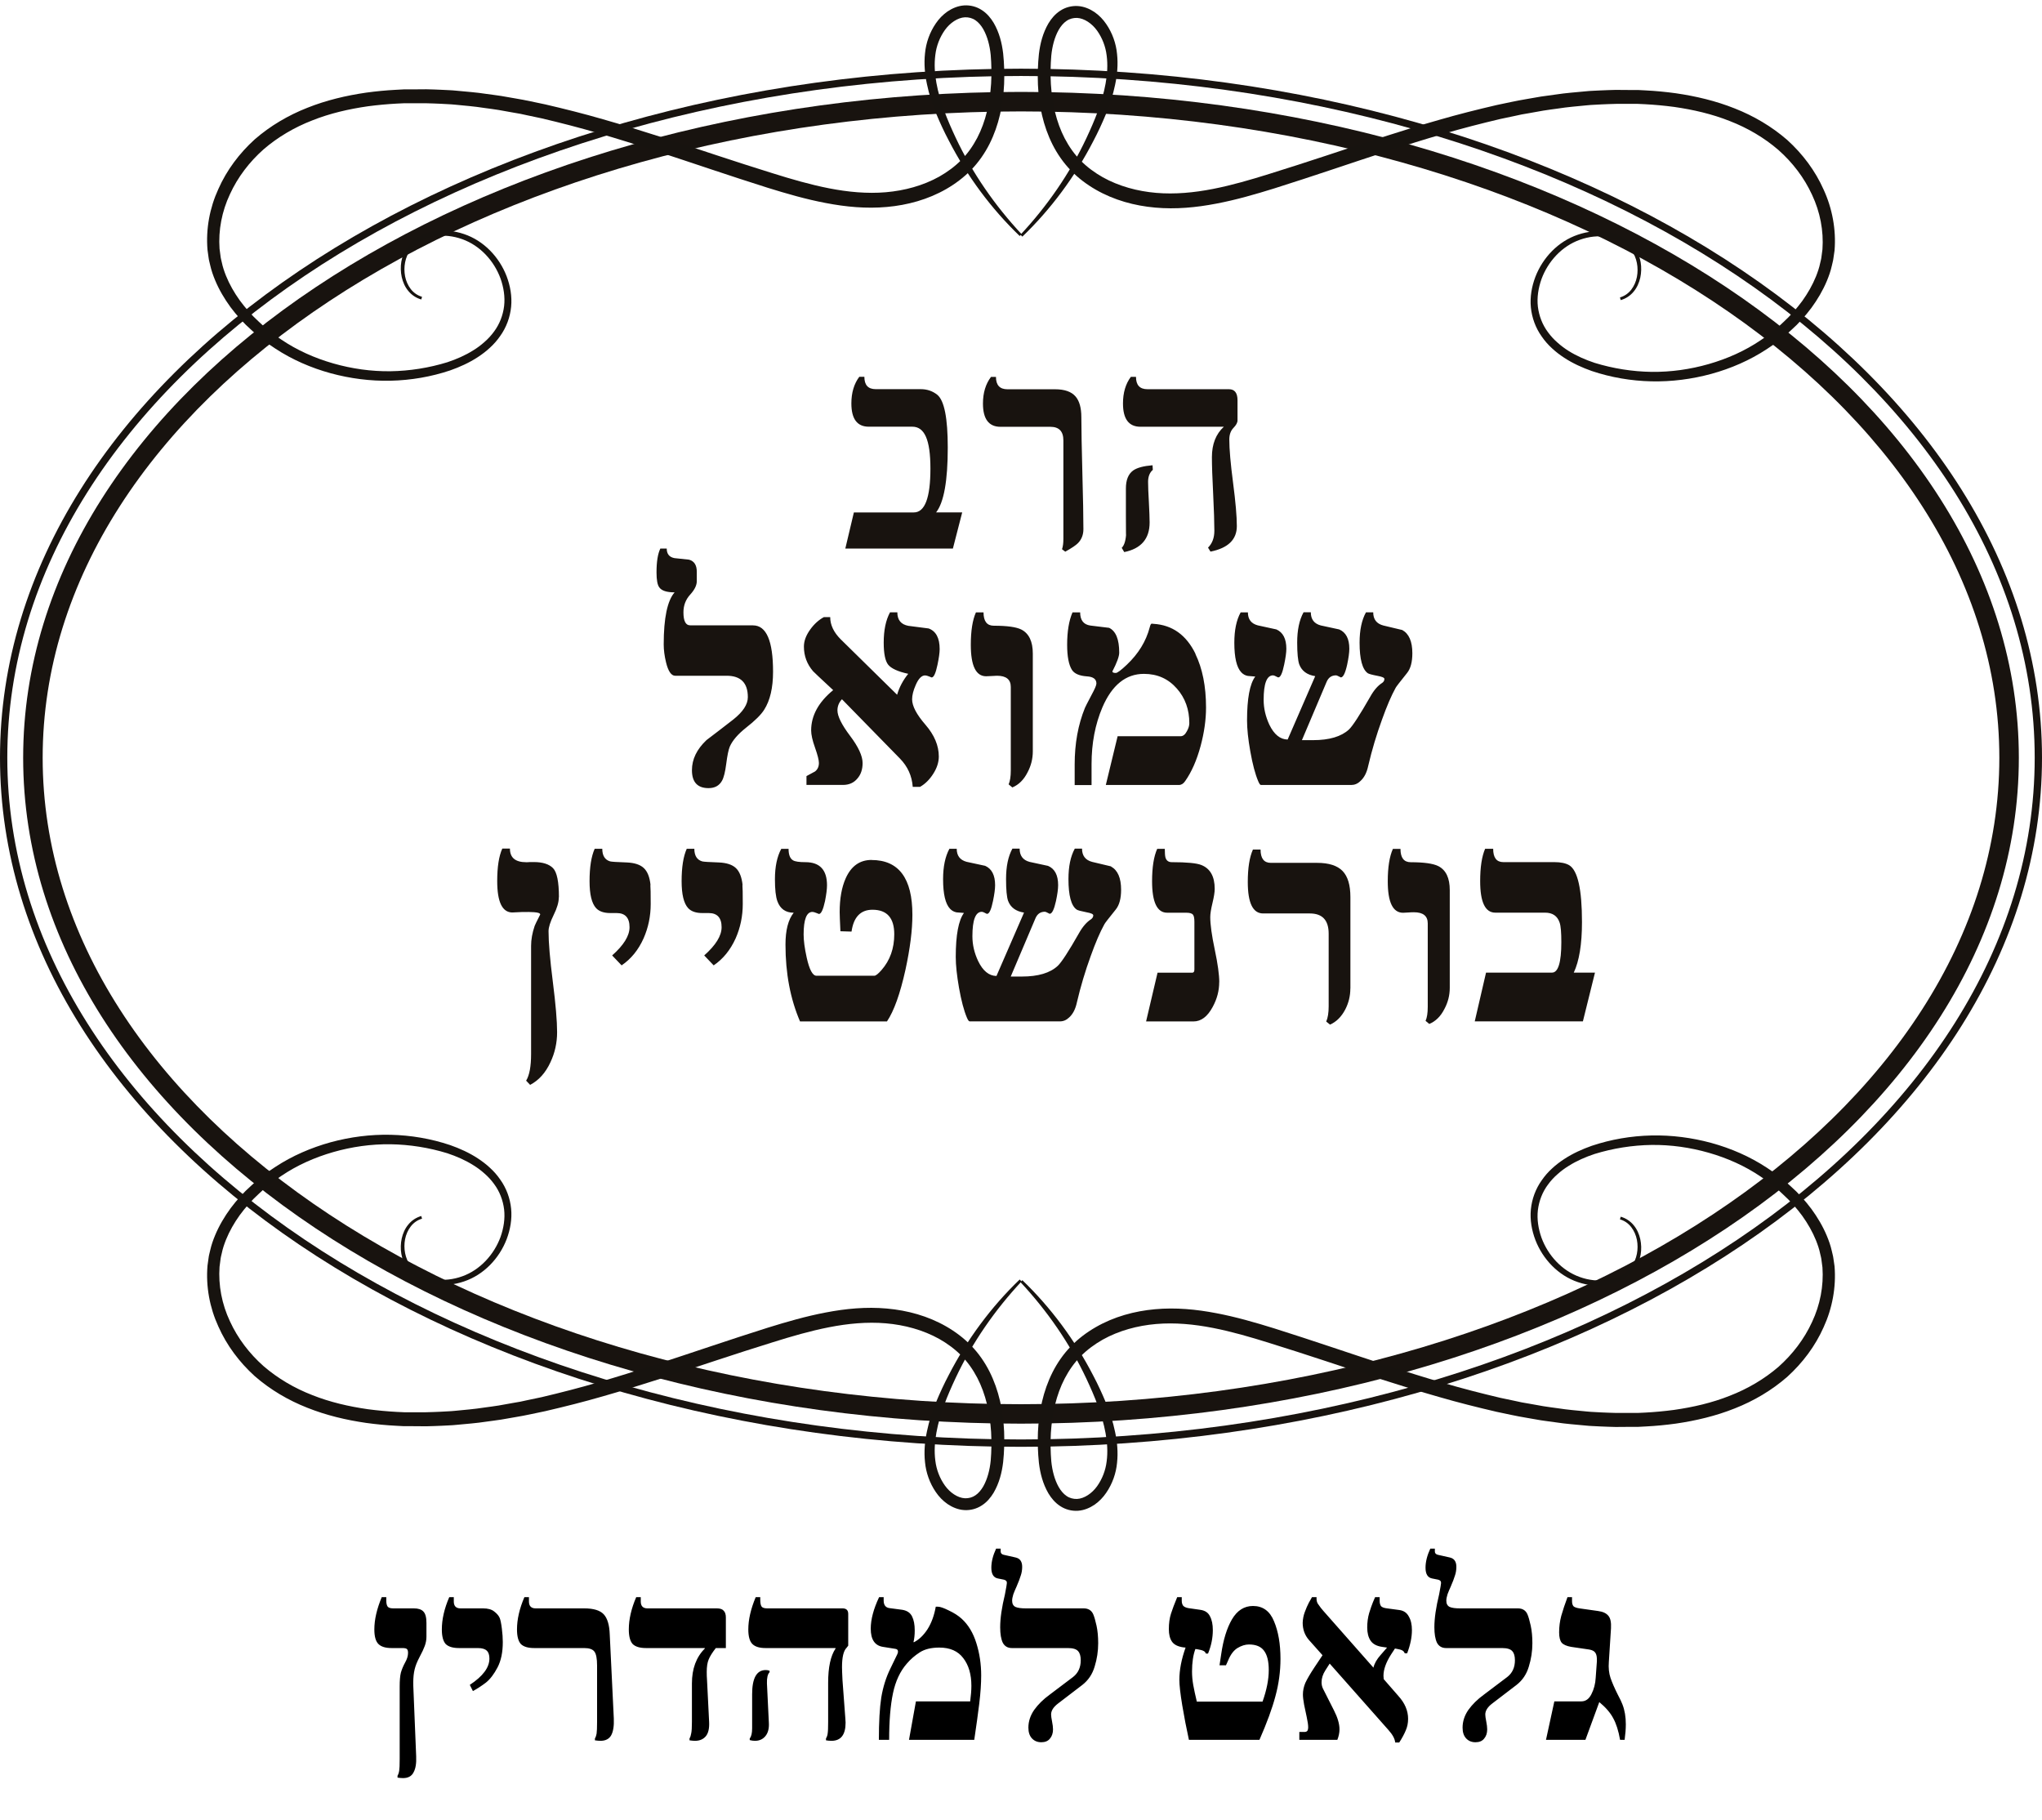
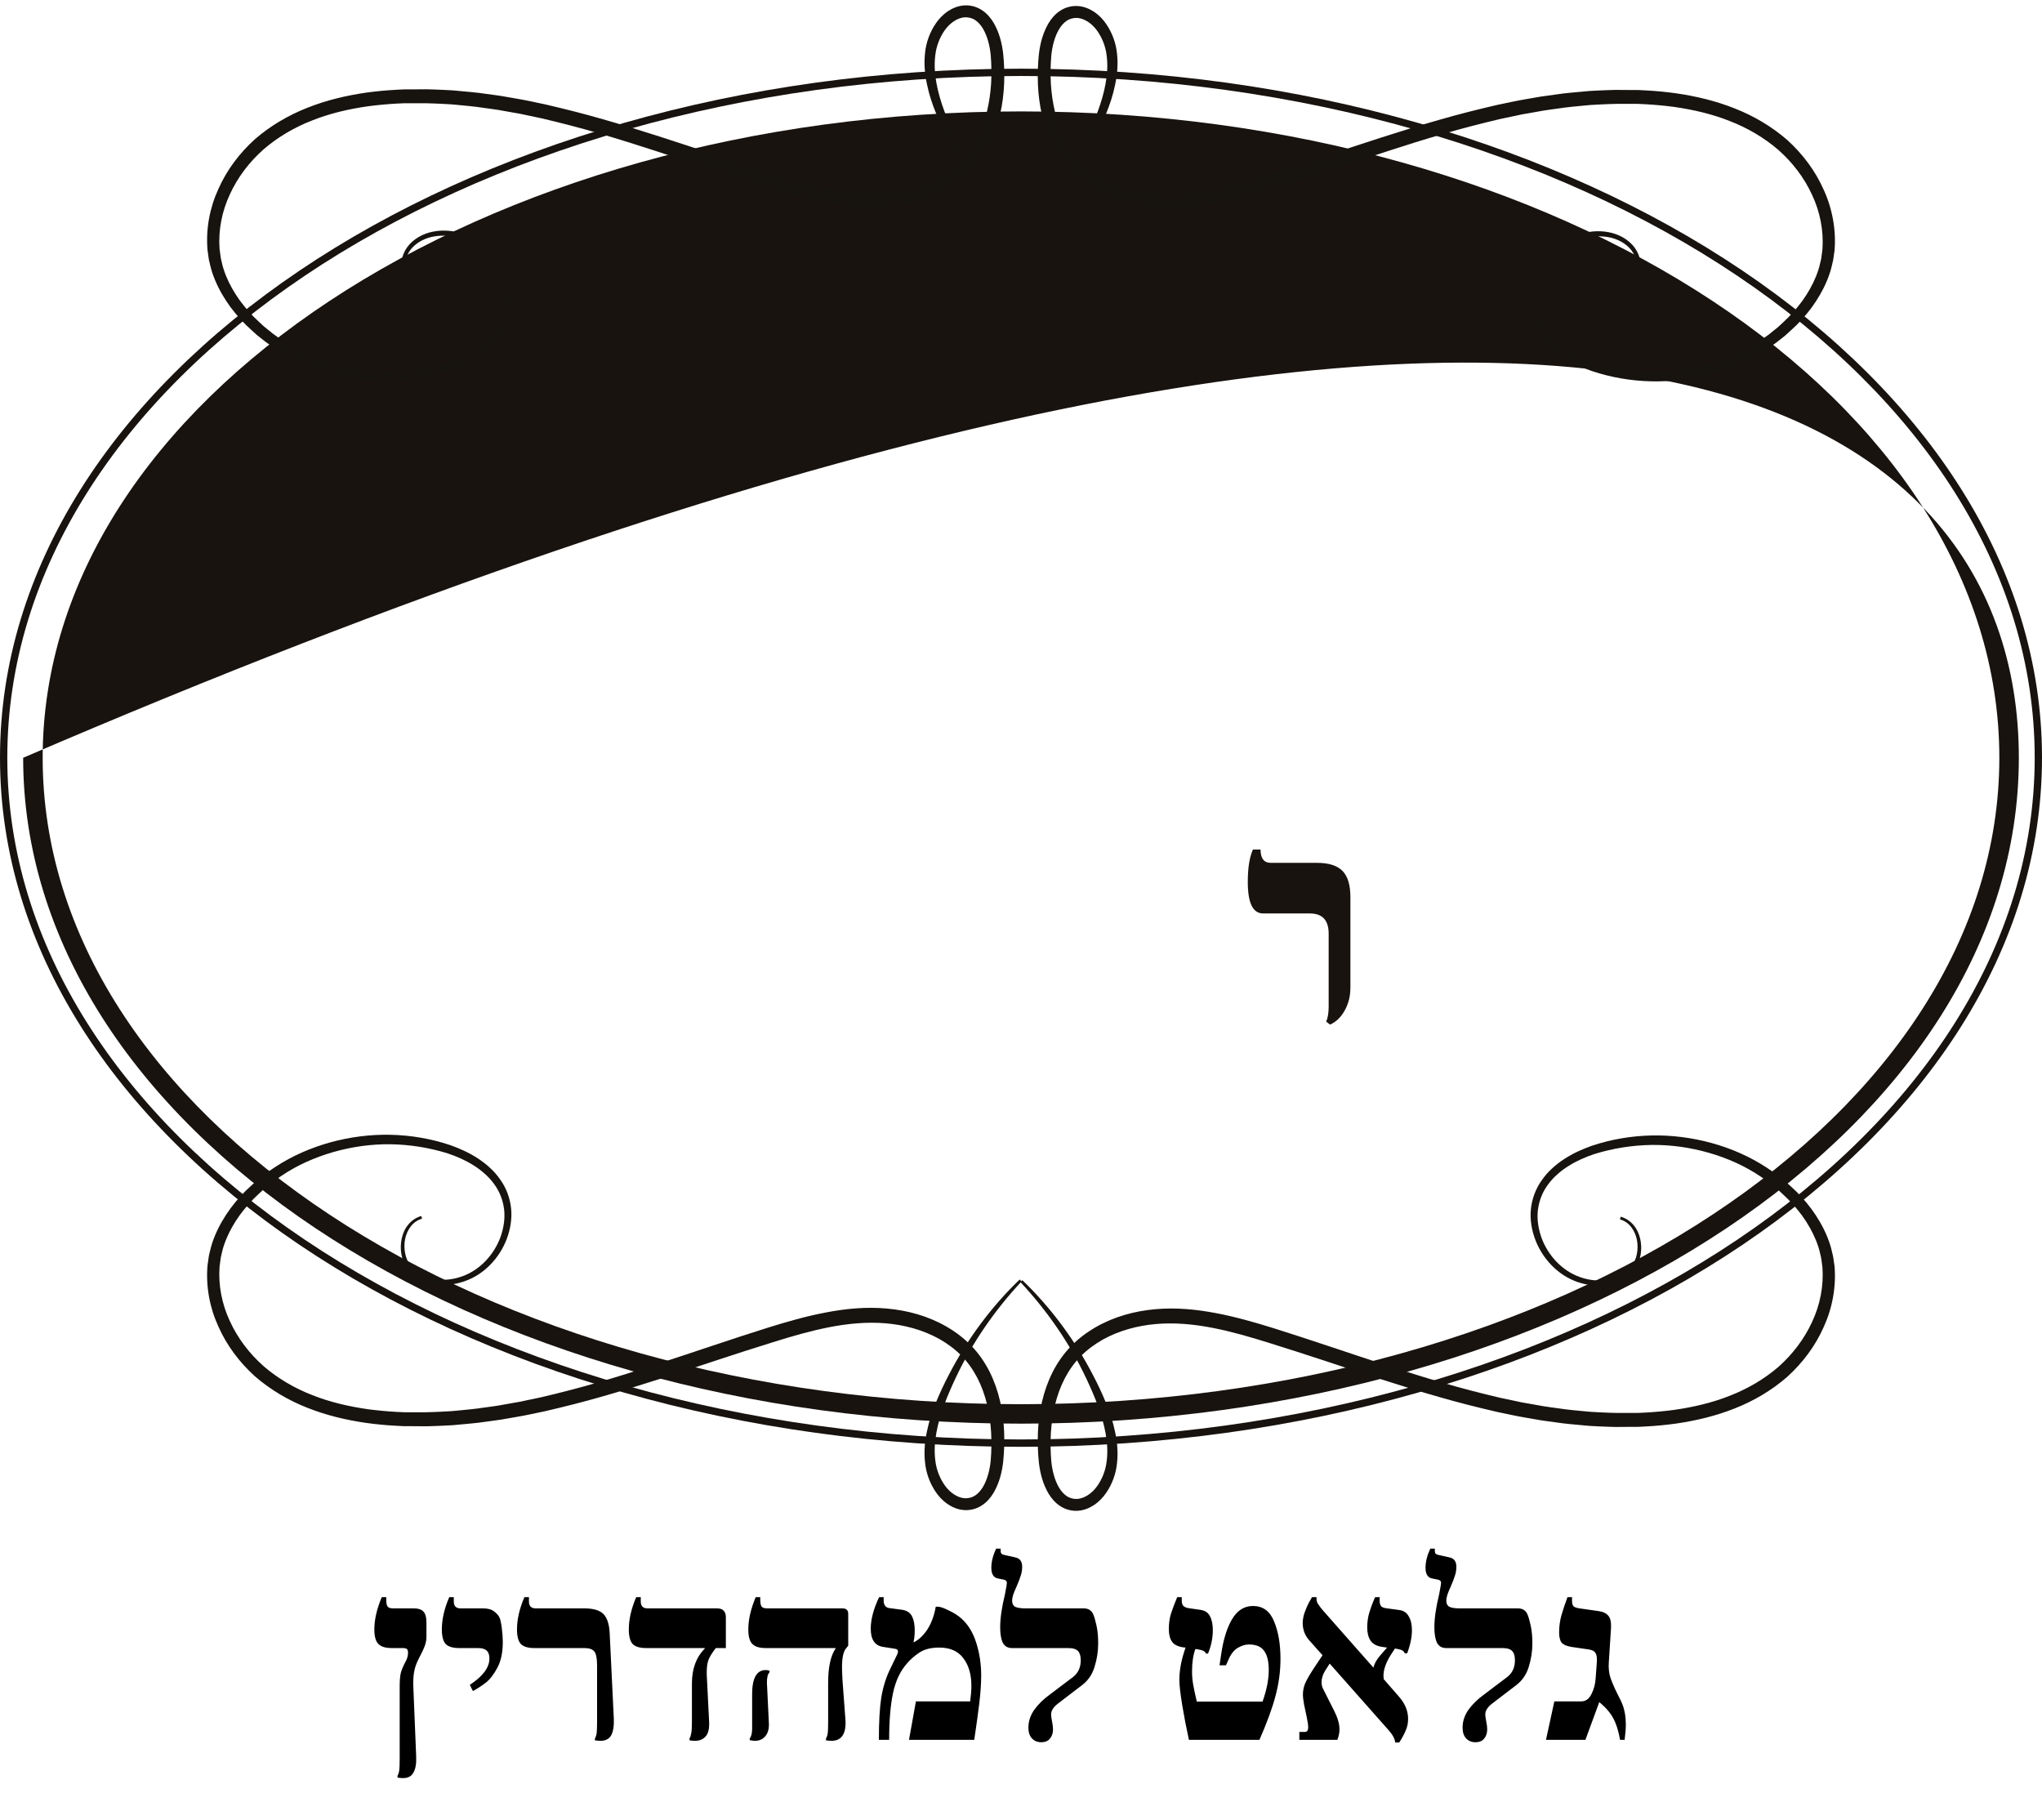
<svg xmlns="http://www.w3.org/2000/svg" width="358" height="319" viewBox="0 0 358 319" fill="none">
  <path d="M179 13.32C81.01 13.32 1.28 66.94 1.28 132.83C1.28 198.72 81 252.34 179 252.34C277 252.34 356.72 198.74 356.72 132.83C356.72 66.92 276.99 13.32 179 13.32ZM179 253.63C80.3 253.63 0 199.44 0 132.83C0 66.22 80.3 12.04 179 12.04C277.7 12.04 358 66.23 358 132.83C358 199.43 277.7 253.63 179 253.63Z" fill="#18130F" />
-   <path d="M179 19.53C84.43 19.53 7.48 70.36 7.48 132.84C7.48 195.32 84.43 246.16 179 246.16C273.57 246.16 350.52 195.33 350.52 132.84C350.52 70.35 273.57 19.53 179 19.53ZM179 249.57C82.54 249.57 4.06 197.2 4.06 132.84C4.06 68.48 82.54 16.11 179 16.11C275.46 16.11 353.94 68.48 353.94 132.84C353.94 197.2 275.46 249.57 179 249.57Z" fill="#18130F" />
+   <path d="M179 19.53C84.43 19.53 7.48 70.36 7.48 132.84C7.48 195.32 84.43 246.16 179 246.16C273.57 246.16 350.52 195.33 350.52 132.84C350.52 70.35 273.57 19.53 179 19.53ZM179 249.57C82.54 249.57 4.06 197.2 4.06 132.84C275.46 16.11 353.94 68.48 353.94 132.84C353.94 197.2 275.46 249.57 179 249.57Z" fill="#18130F" />
  <path d="M178.86 41.2C183.57 36.16 187.54 30.44 190.46 24.23C191.91 21.13 193.24 17.94 193.83 14.65C194.13 13.01 194.23 11.34 194.02 9.74C193.83 8.14 193.24 6.64 192.34 5.37C191.46 4.14 190.11 3.2 188.82 3.14C188.17 3.12 187.52 3.29 186.99 3.66C186.45 4.02 185.98 4.59 185.61 5.23C184.87 6.54 184.47 8.15 184.31 9.75C184.17 11.4 184.15 13.1 184.24 14.76C184.46 18.09 185.17 21.39 186.67 24.27C187.42 25.7 188.35 27.03 189.48 28.17C190.61 29.31 191.92 30.27 193.33 31.07C196.16 32.65 199.42 33.53 202.7 33.81C205.98 34.09 209.35 33.77 212.66 33.12C215.98 32.47 219.27 31.51 222.55 30.48C225.85 29.45 229.13 28.4 232.42 27.31C238.99 25.14 245.58 22.93 252.28 21.02C255.62 20.05 259.01 19.2 262.41 18.41L264.98 17.87L266.27 17.61L267.56 17.38L270.15 16.93C271.01 16.8 271.88 16.7 272.75 16.57C274.48 16.3 276.24 16.18 277.98 16.01C278.86 15.91 279.74 15.91 280.62 15.85C281.5 15.82 282.38 15.77 283.26 15.76L285.9 15.78H287.22L288.54 15.85C290.31 15.94 292.06 16.11 293.81 16.35C297.32 16.86 300.8 17.68 304.13 19.01C307.46 20.32 310.6 22.16 313.34 24.54C316.03 26.98 318.25 29.93 319.72 33.25C321.23 36.54 321.93 40.25 321.63 43.92L321.43 45.29C321.38 45.75 321.23 46.19 321.14 46.64C320.94 47.54 320.63 48.41 320.28 49.25C319.58 50.93 318.64 52.51 317.58 53.96C316.5 55.4 315.3 56.75 313.96 57.93L312.97 58.83L311.92 59.66C311.23 60.23 310.47 60.72 309.74 61.21C306.76 63.17 303.45 64.6 300.03 65.54C296.61 66.47 293.06 66.93 289.51 66.85C285.97 66.77 282.44 66.17 279.07 65.04C277.4 64.45 275.75 63.71 274.24 62.72C273.49 62.23 272.76 61.68 272.1 61.06C271.43 60.45 270.82 59.76 270.3 59C269.23 57.51 268.57 55.72 268.39 53.89C268.21 52.06 268.54 50.22 269.18 48.53C270.48 45.16 273.19 42.3 276.64 41.14C278.35 40.56 280.2 40.36 282 40.7C283.78 41.03 285.5 41.94 286.61 43.44C287.69 44.96 287.95 46.92 287.57 48.68C287.37 49.56 287 50.42 286.41 51.12C285.83 51.83 285.03 52.36 284.14 52.61L284.01 52.14C284.8 51.91 285.49 51.43 285.99 50.78C286.49 50.13 286.82 49.36 286.98 48.55C287.29 46.94 286.98 45.17 286.02 43.88C285.03 42.61 283.46 41.81 281.85 41.55C280.22 41.27 278.51 41.48 276.96 42.04C273.83 43.15 271.38 45.84 270.25 48.93C269.7 50.49 269.43 52.16 269.62 53.77C269.82 55.38 270.41 56.93 271.39 58.24C271.87 58.9 272.42 59.5 273.04 60.04C273.66 60.6 274.32 61.09 275.02 61.53C276.43 62.41 277.98 63.08 279.57 63.61C282.79 64.6 286.17 65.14 289.56 65.19C292.94 65.23 296.32 64.75 299.57 63.82C302.81 62.89 305.93 61.51 308.71 59.62C309.4 59.14 310.1 58.69 310.74 58.13L311.72 57.34L312.64 56.49C313.88 55.36 314.99 54.09 315.97 52.76C316.94 51.41 317.77 49.96 318.38 48.45C318.68 47.69 318.95 46.92 319.11 46.12L319.25 45.53C319.3 45.32 319.33 45.13 319.35 44.92L319.51 43.71C319.74 40.47 319.1 37.15 317.69 34.16C316.32 31.16 314.26 28.48 311.8 26.3C309.3 24.14 306.38 22.43 303.26 21.22C300.15 19.98 296.84 19.22 293.49 18.74C291.82 18.52 290.12 18.36 288.43 18.27L287.15 18.21H283.32C282.47 18.21 281.62 18.28 280.77 18.3C279.92 18.36 279.07 18.37 278.22 18.46C276.52 18.63 274.82 18.76 273.12 19.03C272.27 19.15 271.42 19.25 270.58 19.39L268.06 19.84L266.79 20.06L265.54 20.33L263.02 20.86C259.68 21.65 256.35 22.5 253.05 23.47C246.43 25.39 239.89 27.61 233.31 29.8C230.02 30.9 226.72 31.98 223.4 33.03C220.08 34.06 216.71 35.04 213.22 35.7C209.73 36.37 206.14 36.72 202.51 36.39C198.91 36.07 195.31 35.09 192.11 33.25C190.51 32.33 189.02 31.21 187.73 29.87C186.43 28.53 185.36 26.98 184.53 25.34C182.87 22.04 182.13 18.41 181.97 14.84C181.9 13.04 181.95 11.28 182.14 9.47C182.36 7.63 182.82 5.8 183.81 4.1C184.31 3.27 184.98 2.45 185.89 1.87C186.8 1.27 187.9 0.99 188.98 1.06C190.06 1.13 191.06 1.56 191.89 2.12C192.71 2.69 193.4 3.41 193.94 4.21C195.02 5.78 195.67 7.63 195.84 9.47C196.04 11.31 195.87 13.14 195.49 14.9C195.13 16.66 194.57 18.35 193.9 19.98C193.22 21.62 192.49 23.2 191.67 24.75C188.46 30.97 184.26 36.65 179.24 41.48L178.9 41.14L178.86 41.2Z" fill="#17130F" />
  <path d="M179.14 41.09C174.43 36.05 170.46 30.33 167.54 24.12C166.09 21.02 164.76 17.83 164.17 14.54C163.87 12.9 163.77 11.23 163.98 9.63C164.17 8.03 164.76 6.53 165.66 5.26C166.54 4.03 167.89 3.09 169.18 3.03C169.83 3.01 170.48 3.18 171.01 3.55C171.55 3.91 172.02 4.48 172.39 5.12C173.13 6.43 173.53 8.04 173.69 9.64C173.83 11.29 173.85 12.99 173.76 14.65C173.54 17.98 172.83 21.28 171.33 24.16C170.58 25.59 169.65 26.92 168.52 28.06C167.39 29.2 166.08 30.16 164.67 30.96C161.84 32.54 158.58 33.42 155.3 33.7C152.02 33.98 148.65 33.66 145.34 33.01C142.02 32.36 138.73 31.4 135.45 30.37C132.15 29.34 128.87 28.29 125.58 27.2C119.01 25.03 112.42 22.82 105.72 20.91C102.38 19.94 98.99 19.09 95.59 18.3L93.02 17.76L91.73 17.5L90.44 17.27L87.85 16.82C86.99 16.68 86.12 16.59 85.25 16.46C83.52 16.19 81.76 16.07 80.02 15.9C79.14 15.8 78.26 15.8 77.38 15.74C76.5 15.71 75.62 15.66 74.74 15.65L72.1 15.67H70.78L69.46 15.74C67.69 15.83 65.94 16 64.19 16.24C60.68 16.75 57.2 17.57 53.87 18.9C50.54 20.21 47.4 22.05 44.66 24.43C41.97 26.87 39.75 29.82 38.28 33.14C36.77 36.43 36.07 40.13 36.38 43.81L36.57 45.18C36.62 45.64 36.77 46.08 36.86 46.53C37.06 47.43 37.37 48.3 37.72 49.14C38.42 50.82 39.36 52.4 40.42 53.85C41.5 55.29 42.7 56.64 44.04 57.82L45.03 58.72L46.08 59.55C46.77 60.12 47.53 60.61 48.26 61.1C51.24 63.06 54.55 64.49 57.97 65.43C61.39 66.36 64.94 66.82 68.49 66.74C72.03 66.66 75.56 66.06 78.93 64.93C80.6 64.34 82.25 63.6 83.76 62.61C84.51 62.12 85.24 61.57 85.9 60.95C86.57 60.34 87.18 59.65 87.7 58.89C88.77 57.4 89.43 55.61 89.61 53.78C89.79 51.95 89.46 50.11 88.82 48.42C87.52 45.05 84.81 42.19 81.35 41.03C79.65 40.45 77.8 40.25 76 40.59C74.22 40.92 72.5 41.83 71.39 43.33C70.31 44.85 70.05 46.81 70.43 48.57C70.63 49.45 71 50.31 71.59 51.01C72.17 51.72 72.97 52.25 73.86 52.5L73.99 52.03C73.2 51.8 72.51 51.32 72.01 50.67C71.51 50.02 71.18 49.25 71.02 48.44C70.71 46.83 71.02 45.06 71.98 43.77C72.97 42.5 74.54 41.7 76.15 41.44C77.78 41.16 79.49 41.37 81.04 41.93C84.17 43.04 86.62 45.73 87.75 48.82C88.3 50.38 88.57 52.04 88.38 53.66C88.18 55.27 87.59 56.82 86.61 58.13C86.13 58.79 85.58 59.39 84.96 59.93C84.34 60.49 83.68 60.98 82.98 61.41C81.57 62.3 80.02 62.97 78.43 63.5C75.21 64.49 71.83 65.03 68.44 65.08C65.06 65.12 61.68 64.64 58.43 63.71C55.19 62.78 52.07 61.4 49.29 59.51C48.6 59.03 47.9 58.58 47.26 58.02L46.28 57.23L45.36 56.38C44.12 55.25 43.01 53.98 42.03 52.65C41.06 51.3 40.23 49.85 39.62 48.34C39.32 47.58 39.05 46.81 38.89 46.01L38.75 45.42C38.7 45.21 38.67 45.02 38.65 44.81L38.49 43.6C38.26 40.36 38.9 37.04 40.31 34.05C41.68 31.05 43.74 28.37 46.2 26.19C48.7 24.03 51.62 22.32 54.74 21.11C57.85 19.87 61.16 19.11 64.51 18.63C66.18 18.41 67.88 18.25 69.57 18.16L70.84 18.1H74.68C75.53 18.1 76.38 18.17 77.23 18.19C78.08 18.25 78.93 18.26 79.78 18.35C81.48 18.52 83.18 18.65 84.88 18.92C85.73 19.04 86.58 19.14 87.42 19.28L89.94 19.73L91.21 19.95L92.46 20.22L94.98 20.75C98.32 21.54 101.65 22.39 104.95 23.36C111.57 25.28 118.11 27.5 124.69 29.69C127.98 30.79 131.28 31.87 134.6 32.92C137.92 33.95 141.29 34.93 144.78 35.59C148.27 36.26 151.86 36.61 155.49 36.28C159.09 35.96 162.69 34.98 165.89 33.14C167.49 32.22 168.98 31.1 170.28 29.76C171.58 28.42 172.65 26.87 173.48 25.23C175.14 21.93 175.88 18.3 176.04 14.73C176.11 12.93 176.06 11.17 175.87 9.36C175.65 7.52 175.19 5.69 174.2 3.99C173.7 3.16 173.03 2.34 172.12 1.76C171.21 1.16 170.11 0.88 169.03 0.95C167.95 1.02 166.95 1.45 166.12 2.01C165.3 2.58 164.61 3.3 164.07 4.1C162.99 5.67 162.34 7.52 162.17 9.36C161.97 11.2 162.14 13.03 162.52 14.79C162.88 16.55 163.44 18.24 164.11 19.87C164.79 21.51 165.52 23.09 166.34 24.64C169.55 30.86 173.74 36.54 178.77 41.37L179.11 41.03L179.14 41.09Z" fill="#17130F" />
  <path d="M179.14 224.59C174.43 229.63 170.46 235.35 167.54 241.56C166.09 244.66 164.76 247.85 164.17 251.14C163.87 252.78 163.77 254.45 163.98 256.05C164.17 257.65 164.76 259.15 165.66 260.42C166.54 261.65 167.89 262.59 169.18 262.65C169.83 262.67 170.48 262.5 171.01 262.13C171.55 261.77 172.02 261.2 172.39 260.56C173.13 259.25 173.53 257.64 173.69 256.04C173.83 254.39 173.85 252.69 173.76 251.03C173.54 247.7 172.83 244.4 171.33 241.52C170.58 240.09 169.65 238.76 168.52 237.62C167.39 236.48 166.08 235.52 164.67 234.72C161.84 233.14 158.58 232.26 155.3 231.98C152.02 231.7 148.65 232.02 145.34 232.67C142.02 233.32 138.73 234.28 135.45 235.31C132.15 236.34 128.87 237.39 125.58 238.48C119.01 240.65 112.42 242.86 105.72 244.77C102.38 245.74 98.99 246.59 95.59 247.38L93.02 247.92L91.73 248.18L90.44 248.41L87.85 248.86C86.99 249 86.12 249.09 85.25 249.22C83.52 249.49 81.76 249.61 80.02 249.78C79.14 249.88 78.26 249.88 77.38 249.94C76.5 249.97 75.62 250.02 74.74 250.03L72.1 250.01H70.78L69.46 249.94C67.69 249.85 65.94 249.68 64.19 249.44C60.68 248.93 57.2 248.11 53.87 246.78C50.54 245.47 47.4 243.63 44.66 241.24C41.97 238.8 39.75 235.85 38.28 232.53C36.77 229.24 36.07 225.54 36.38 221.86L36.57 220.49C36.62 220.03 36.77 219.59 36.86 219.14C37.06 218.24 37.37 217.37 37.72 216.53C38.42 214.85 39.36 213.27 40.42 211.82C41.5 210.38 42.7 209.03 44.04 207.85L45.03 206.95L46.08 206.12C46.77 205.55 47.53 205.06 48.26 204.57C51.24 202.61 54.55 201.19 57.97 200.24C61.39 199.31 64.94 198.85 68.49 198.93C72.03 199.01 75.56 199.61 78.93 200.74C80.6 201.33 82.25 202.07 83.76 203.06C84.51 203.55 85.24 204.1 85.9 204.72C86.57 205.33 87.18 206.02 87.7 206.78C88.77 208.27 89.43 210.06 89.61 211.89C89.79 213.72 89.46 215.56 88.82 217.25C87.52 220.62 84.81 223.48 81.35 224.64C79.65 225.22 77.8 225.42 76 225.08C74.22 224.75 72.5 223.84 71.39 222.34C70.31 220.82 70.05 218.86 70.43 217.1C70.63 216.22 71 215.36 71.59 214.66C72.17 213.95 72.97 213.42 73.86 213.17L73.99 213.64C73.2 213.86 72.51 214.35 72.01 215C71.51 215.65 71.18 216.42 71.02 217.23C70.71 218.84 71.02 220.61 71.98 221.9C72.97 223.17 74.54 223.97 76.15 224.23C77.78 224.51 79.49 224.3 81.04 223.74C84.17 222.63 86.62 219.93 87.75 216.85C88.3 215.29 88.57 213.62 88.38 212.01C88.18 210.4 87.59 208.85 86.61 207.54C86.13 206.88 85.58 206.28 84.96 205.74C84.34 205.18 83.68 204.69 82.98 204.26C81.57 203.37 80.02 202.7 78.43 202.17C75.21 201.18 71.83 200.64 68.44 200.59C65.06 200.55 61.68 201.03 58.43 201.96C55.19 202.89 52.07 204.27 49.29 206.16C48.6 206.64 47.9 207.09 47.26 207.65L46.28 208.44L45.36 209.29C44.12 210.42 43.01 211.69 42.03 213.02C41.06 214.37 40.23 215.82 39.62 217.33C39.32 218.09 39.05 218.86 38.89 219.66L38.75 220.25C38.7 220.46 38.67 220.65 38.65 220.86L38.49 222.07C38.26 225.31 38.9 228.63 40.31 231.62C41.68 234.62 43.74 237.3 46.2 239.48C48.7 241.64 51.62 243.35 54.74 244.56C57.85 245.8 61.16 246.56 64.51 247.04C66.18 247.26 67.88 247.42 69.57 247.51L70.84 247.57H74.68C75.53 247.57 76.38 247.5 77.23 247.48C78.08 247.42 78.93 247.41 79.78 247.32C81.48 247.15 83.18 247.02 84.88 246.75C85.73 246.63 86.58 246.53 87.42 246.39L89.94 245.94L91.21 245.72L92.46 245.45L94.98 244.92C98.32 244.13 101.65 243.28 104.95 242.31C111.57 240.39 118.11 238.17 124.69 235.98C127.98 234.88 131.28 233.8 134.6 232.75C137.92 231.72 141.29 230.74 144.78 230.08C148.27 229.41 151.86 229.06 155.49 229.39C159.09 229.71 162.69 230.69 165.89 232.53C167.49 233.45 168.98 234.57 170.28 235.91C171.58 237.25 172.65 238.8 173.48 240.44C175.14 243.74 175.88 247.37 176.04 250.94C176.11 252.74 176.06 254.5 175.87 256.31C175.65 258.15 175.19 259.98 174.2 261.68C173.7 262.51 173.03 263.33 172.12 263.91C171.21 264.51 170.11 264.79 169.03 264.72C167.95 264.65 166.95 264.22 166.12 263.66C165.3 263.09 164.61 262.37 164.07 261.57C162.99 260 162.34 258.15 162.17 256.31C161.97 254.47 162.14 252.64 162.52 250.88C162.88 249.12 163.44 247.43 164.11 245.8C164.79 244.16 165.52 242.58 166.34 241.03C169.55 234.81 173.74 229.13 178.77 224.3L179.11 224.64L179.14 224.59Z" fill="#17130F" />
  <path d="M178.86 224.71C183.57 229.75 187.54 235.47 190.46 241.68C191.91 244.78 193.24 247.97 193.83 251.26C194.13 252.9 194.23 254.57 194.02 256.17C193.83 257.77 193.24 259.27 192.34 260.54C191.46 261.77 190.11 262.71 188.82 262.77C188.17 262.79 187.52 262.62 186.99 262.25C186.45 261.89 185.98 261.32 185.61 260.68C184.87 259.37 184.47 257.76 184.31 256.16C184.17 254.51 184.15 252.81 184.24 251.15C184.46 247.82 185.17 244.52 186.67 241.64C187.42 240.21 188.35 238.88 189.48 237.74C190.61 236.6 191.92 235.64 193.33 234.84C196.16 233.26 199.42 232.38 202.7 232.1C205.98 231.82 209.35 232.14 212.66 232.79C215.98 233.44 219.27 234.4 222.55 235.43C225.85 236.46 229.13 237.51 232.42 238.6C238.99 240.77 245.58 242.98 252.28 244.89C255.62 245.86 259.01 246.71 262.41 247.5L264.98 248.04L266.27 248.3L267.56 248.53L270.15 248.98C271.01 249.12 271.88 249.21 272.75 249.34C274.48 249.61 276.24 249.73 277.98 249.9C278.86 250 279.74 250 280.62 250.06C281.5 250.09 282.38 250.14 283.26 250.15L285.9 250.13H287.22L288.54 250.06C290.31 249.97 292.06 249.8 293.81 249.56C297.32 249.05 300.8 248.23 304.13 246.9C307.46 245.59 310.6 243.75 313.34 241.36C316.03 238.92 318.25 235.97 319.72 232.65C321.23 229.36 321.93 225.66 321.63 221.98L321.43 220.61C321.38 220.15 321.23 219.71 321.14 219.26C320.94 218.36 320.63 217.49 320.28 216.65C319.58 214.97 318.64 213.39 317.58 211.94C316.5 210.5 315.3 209.15 313.96 207.97L312.97 207.07L311.92 206.24C311.23 205.67 310.47 205.18 309.74 204.69C306.76 202.73 303.45 201.3 300.03 200.36C296.61 199.43 293.06 198.97 289.51 199.05C285.97 199.13 282.44 199.73 279.07 200.86C277.4 201.45 275.75 202.19 274.24 203.18C273.49 203.67 272.76 204.22 272.1 204.84C271.43 205.45 270.82 206.14 270.3 206.9C269.23 208.39 268.57 210.18 268.39 212.01C268.21 213.84 268.54 215.68 269.18 217.37C270.48 220.74 273.19 223.6 276.64 224.76C278.35 225.34 280.2 225.54 282 225.2C283.78 224.87 285.5 223.96 286.61 222.46C287.69 220.94 287.95 218.98 287.57 217.22C287.37 216.34 287 215.48 286.41 214.78C285.83 214.07 285.03 213.54 284.14 213.29L284.01 213.76C284.8 213.98 285.49 214.47 285.99 215.12C286.49 215.77 286.82 216.54 286.98 217.35C287.29 218.96 286.98 220.73 286.02 222.02C285.03 223.29 283.46 224.09 281.85 224.35C280.22 224.63 278.51 224.42 276.96 223.86C273.83 222.75 271.38 220.06 270.25 216.97C269.7 215.41 269.43 213.74 269.62 212.13C269.82 210.52 270.41 208.97 271.39 207.66C271.87 207 272.42 206.4 273.04 205.86C273.66 205.3 274.32 204.81 275.02 204.38C276.43 203.49 277.98 202.82 279.57 202.29C282.79 201.3 286.17 200.76 289.56 200.71C292.94 200.67 296.32 201.15 299.57 202.08C302.81 203.01 305.93 204.39 308.71 206.28C309.4 206.76 310.1 207.21 310.74 207.77L311.72 208.56L312.64 209.42C313.88 210.54 314.99 211.81 315.97 213.14C316.94 214.49 317.77 215.94 318.38 217.45C318.68 218.21 318.95 218.98 319.11 219.78L319.25 220.37C319.3 220.58 319.33 220.77 319.35 220.98L319.51 222.19C319.74 225.43 319.1 228.75 317.69 231.74C316.32 234.74 314.26 237.42 311.8 239.61C309.3 241.76 306.38 243.47 303.26 244.68C300.15 245.92 296.84 246.68 293.49 247.16C291.82 247.38 290.12 247.54 288.43 247.63L287.15 247.69H283.32C282.47 247.69 281.62 247.62 280.77 247.6C279.92 247.54 279.07 247.53 278.22 247.44C276.52 247.27 274.82 247.14 273.12 246.87C272.27 246.75 271.42 246.65 270.58 246.51L268.06 246.06L266.79 245.84L265.54 245.57L263.02 245.04C259.68 244.25 256.35 243.4 253.05 242.43C246.43 240.51 239.89 238.29 233.31 236.1C230.02 235 226.72 233.92 223.4 232.87C220.08 231.84 216.71 230.86 213.22 230.2C209.73 229.53 206.14 229.18 202.51 229.51C198.91 229.83 195.31 230.81 192.11 232.65C190.51 233.57 189.02 234.69 187.73 236.03C186.43 237.37 185.36 238.92 184.53 240.56C182.87 243.86 182.13 247.49 181.97 251.06C181.9 252.86 181.95 254.62 182.14 256.43C182.36 258.27 182.82 260.1 183.81 261.8C184.31 262.63 184.98 263.45 185.89 264.03C186.8 264.63 187.9 264.91 188.98 264.84C190.06 264.77 191.06 264.34 191.89 263.78C192.71 263.21 193.4 262.49 193.94 261.69C195.02 260.12 195.67 258.27 195.84 256.43C196.04 254.59 195.87 252.76 195.49 251C195.13 249.24 194.57 247.55 193.9 245.92C193.22 244.29 192.49 242.7 191.67 241.15C188.46 234.93 184.26 229.25 179.24 224.42L178.9 224.76L178.86 224.71Z" fill="#17130F" />
-   <path d="M216.96 73.69C216.96 74.09 216.72 74.53 216.24 75.02C215.76 75.52 215.52 76.19 215.52 77.06C215.52 78.74 215.74 81.27 216.18 84.63C216.62 87.99 216.84 90.52 216.84 92.22C216.84 94.59 215.31 96.08 212.22 96.7L211.79 96C212.53 95.27 212.9 94.29 212.9 93.04C212.9 91.61 212.83 89.46 212.69 86.59C212.54 83.72 212.47 81.57 212.47 80.14C212.47 77.86 213.17 76.08 214.56 74.81H199.95C197.9 74.81 196.88 73.45 196.88 70.73C196.88 68.85 197.34 67.29 198.26 66.06H199.16C199.16 67.51 199.82 68.23 201.17 68.23H215.46C216.46 68.23 216.96 68.88 216.96 70.18V73.69ZM202.12 82.36C201.56 82.83 201.28 83.54 201.28 84.48C201.28 85.27 201.33 86.46 201.42 88.03C201.5 89.61 201.55 90.8 201.55 91.59C201.55 94.45 200.06 96.18 197.1 96.78L196.66 96.04C197.14 95.57 197.4 94.65 197.45 93.27C197.41 94.54 197.39 93.57 197.39 90.36V85.64C197.39 84.15 197.81 83.1 198.66 82.48C199.35 81.99 200.48 81.69 202.06 81.56L202.11 82.35L202.12 82.36ZM189.94 92.77C189.94 93.74 189.62 94.57 188.99 95.21C188.62 95.59 187.87 96.09 186.76 96.71L186.19 96.28C186.36 95.8 186.43 95.2 186.43 94.46V77.21C186.43 75.61 185.67 74.82 184.15 74.82H175.41C173.36 74.82 172.33 73.46 172.33 70.74C172.33 68.86 172.81 67.3 173.74 66.07H174.61C174.61 67.52 175.28 68.24 176.62 68.24H184.96C186.65 68.24 187.85 68.66 188.58 69.52C189.24 70.3 189.58 71.5 189.58 73.13C189.58 75.32 189.65 78.6 189.76 82.97C189.88 87.34 189.94 90.6 189.94 92.78M168.69 89.83L167.06 96.16H148.2L149.7 89.83H160.21C162.15 89.83 163.12 87.27 163.12 82.14C163.12 77.01 162.06 74.8 159.94 74.8H152.31C150.28 74.8 149.26 73.44 149.26 70.72C149.26 68.84 149.73 67.28 150.65 66.05H151.54C151.54 67.5 152.19 68.22 153.53 68.22H161.43C162.55 68.22 163.52 68.56 164.34 69.22C165.56 70.24 166.16 73.32 166.16 78.46C166.16 84.29 165.48 88.08 164.12 89.82H168.68L168.69 89.83Z" fill="#18130F" />
-   <path d="M245.84 110.44C247.02 111.09 247.61 112.45 247.61 114.52C247.61 116.06 247.3 117.21 246.69 117.97C245.42 119.55 244.75 120.42 244.68 120.58C243.91 121.97 243.12 123.83 242.29 126.15C241.33 128.78 240.52 131.48 239.87 134.27C239.62 135.45 239.16 136.34 238.49 136.93C238.02 137.39 237.48 137.61 236.89 137.61H221.07C220.93 137.61 220.77 137.39 220.58 136.93C220.06 135.7 219.6 133.97 219.2 131.71C218.82 129.58 218.63 127.77 218.63 126.31C218.63 122.45 219.11 119.88 220.07 118.6C219.34 118.54 218.91 118.51 218.76 118.49C218.31 118.41 217.93 118.19 217.62 117.86C216.81 117.01 216.4 115.28 216.4 112.67C216.4 110.48 216.76 108.71 217.51 107.35H218.78C218.78 108.57 219.36 109.32 220.52 109.63C221.61 109.86 222.7 110.1 223.78 110.34C224.94 110.86 225.52 111.99 225.52 113.73C225.52 114.38 225.39 115.3 225.14 116.5C224.83 118.01 224.49 118.75 224.11 118.75C224.05 118.75 223.92 118.69 223.7 118.57C223.49 118.46 223.32 118.39 223.19 118.39C222.09 118.39 221.54 119.83 221.54 122.69C221.54 124.17 221.88 125.62 222.54 127.04C223.37 128.76 224.45 129.63 225.75 129.64L230.58 118.53C229.15 118.31 228.22 117.62 227.78 116.46C227.55 115.8 227.42 114.52 227.42 112.65C227.42 110.46 227.79 108.69 228.54 107.33H229.81C229.81 108.56 230.39 109.33 231.55 109.64C232.63 109.87 233.71 110.11 234.79 110.34C235.97 110.85 236.56 111.98 236.56 113.72C236.56 114.4 236.43 115.34 236.18 116.52C235.85 118.01 235.48 118.75 235.07 118.75C234.63 118.52 234.35 118.39 234.23 118.39C233.46 118.39 232.92 118.76 232.59 119.51L228.25 129.75H230.2C233.06 129.75 235.16 129.12 236.5 127.88C237.15 127.26 238.39 125.35 240.22 122.15C240.86 121 241.56 120.19 242.34 119.7C242.59 119.52 242.71 119.29 242.71 119.02C242.71 118.8 242.32 118.63 241.51 118.48C240.56 118.3 239.99 118.14 239.8 118.02C238.85 117.35 238.36 115.56 238.36 112.66C238.36 110.47 238.73 108.7 239.48 107.34H240.75C240.75 108.57 241.34 109.34 242.52 109.65C243.62 109.92 244.73 110.18 245.83 110.44M209.57 114.63C210.81 117.18 211.44 120.31 211.44 124.03C211.44 126.17 211.12 128.42 210.49 130.77C209.81 133.29 208.9 135.34 207.78 136.93C207.47 137.39 207.1 137.61 206.67 137.61H193.87L195.94 129.06H206.99C207.41 129.06 207.78 128.77 208.08 128.19C208.37 127.68 208.51 127.21 208.51 126.77C208.51 124.39 207.79 122.37 206.34 120.72C204.83 118.99 202.91 118.13 200.55 118.13C197.38 118.13 194.95 120.09 193.27 124C192 126.99 191.37 130.3 191.37 133.95V137.62H188.41V134C188.41 130.34 189.01 127.04 190.21 124.09C190.27 123.94 190.64 123.2 191.35 121.86C191.93 120.8 192.22 120.13 192.22 119.82C192.22 119.05 191.67 118.64 190.57 118.57C189.24 118.48 188.36 118.1 187.93 117.43C187.37 116.54 187.09 115.07 187.09 113.03C187.09 110.67 187.41 108.79 188.03 107.35H189.37C189.37 108.72 189.97 109.49 191.16 109.66C192.25 109.78 193.35 109.92 194.45 110.06C195.63 110.63 196.22 112.08 196.22 114.41C196.22 115.06 195.82 116.16 195.02 117.7C195.02 117.88 195.22 117.97 195.62 117.97C195.89 117.97 196.54 117.49 197.55 116.53C199.58 114.61 200.93 112.42 201.57 109.96C201.68 109.52 201.8 109.31 201.93 109.33L202.23 109.36C205.53 109.56 207.98 111.31 209.6 114.63M181.07 131.71C181.07 133.02 180.76 134.25 180.14 135.41C179.49 136.69 178.61 137.57 177.48 138.04L176.83 137.5C177.08 136.94 177.21 136.13 177.21 135.06V120.42C177.21 119.11 176.4 118.46 174.79 118.46C174.57 118.46 174.25 118.48 173.81 118.51C173.38 118.54 173.07 118.55 172.89 118.55C171.09 118.55 170.2 116.71 170.2 113.03C170.2 110.59 170.5 108.69 171.1 107.35H172.43C172.43 108.91 173.03 109.69 174.23 109.69C176.55 109.69 178.16 109.91 179.06 110.36C180.4 111.05 181.07 112.45 181.07 114.58V131.72V131.71ZM162.81 110.17C164.09 110.64 164.74 111.84 164.74 113.79C164.74 114.42 164.61 115.33 164.36 116.53C164.05 118.02 163.71 118.76 163.33 118.76C163.31 118.76 163.16 118.7 162.88 118.58C162.6 118.47 162.37 118.4 162.19 118.4C161.57 118.4 161.02 118.97 160.54 120.09C160.12 121.04 159.91 121.88 159.91 122.59C159.91 123.77 160.69 125.25 162.25 127.05C163.8 128.84 164.59 130.7 164.59 132.61C164.59 133.63 164.26 134.64 163.62 135.64C162.98 136.65 162.21 137.42 161.3 137.94H160.02C159.88 136.01 159.13 134.37 157.79 132.99L147.61 122.58C147.08 123.14 146.82 123.8 146.82 124.53C146.82 125.55 147.56 127.04 149.03 128.99C150.5 130.94 151.23 132.53 151.23 133.77C151.23 134.87 150.93 135.77 150.33 136.46C149.71 137.22 148.86 137.6 147.78 137.6H141.39V136.05C141.88 135.78 142.38 135.51 142.89 135.24C143.34 134.89 143.57 134.4 143.57 133.74C143.57 133.24 143.34 132.35 142.89 131.07C142.43 129.79 142.21 128.78 142.21 128.04C142.21 125.45 143.5 123.09 146.07 120.98C143.75 118.82 142.57 117.72 142.54 117.66C141.47 116.41 140.94 114.97 140.94 113.34C140.94 112.38 141.3 111.39 142.05 110.35C142.73 109.4 143.54 108.67 144.44 108.18H145.55C145.55 109.55 146.17 110.85 147.39 112.07L157.28 121.79C157.68 120.44 158.33 119.23 159.23 118.12C157.42 117.73 156.26 117.19 155.72 116.53C155.2 115.88 154.93 114.59 154.93 112.66C154.93 110.47 155.3 108.7 156.04 107.34H157.32C157.32 108.68 157.96 109.47 159.25 109.71C160.43 109.85 161.62 110.01 162.81 110.17ZM132.02 109.63C134.36 109.63 135.53 112.34 135.53 117.75C135.53 120.55 135.02 122.77 133.98 124.41C133.44 125.28 132.37 126.34 130.77 127.59C129.36 128.71 128.42 129.81 127.95 130.87C127.72 131.41 127.51 132.43 127.32 133.92C127.14 135.31 126.9 136.29 126.59 136.85C126.11 137.72 125.33 138.16 124.22 138.16C122.28 138.16 121.31 137.11 121.31 135.01C121.31 133.1 122.16 131.35 123.86 129.74C125.44 128.54 127 127.35 128.56 126.13C130.26 124.78 131.11 123.48 131.11 122.21C131.11 119.71 129.87 118.46 127.39 118.46H118.37C117.69 118.46 117.15 117.68 116.77 116.12C116.5 115 116.36 113.95 116.36 112.97C116.36 108.34 117 105.29 118.27 103.84C116.9 103.84 116.03 103.56 115.61 103C115.26 102.57 115.1 101.68 115.1 100.34C115.1 98.48 115.32 97.09 115.77 96.16H116.89C116.89 97.11 117.34 97.67 118.25 97.84C119.1 97.93 119.95 98.02 120.8 98.11C121.71 98.36 122.16 99.07 122.16 100.23V101.88C122.16 102.6 121.78 103.39 120.99 104.25C120.21 105.11 119.82 106.14 119.82 107.34C119.82 108.86 120.21 109.62 120.99 109.62H132.02V109.63Z" fill="#18130F" />
-   <path d="M279.63 170.5L277.51 179.05H258.55L260.53 170.5H272.1C273.18 170.5 273.73 168.71 273.73 165.15C273.73 163.49 273.64 162.34 273.43 161.73C273.04 160.57 272.19 159.99 270.88 159.99H262.16C260.38 159.99 259.5 158.15 259.5 154.47C259.5 152.02 259.79 150.13 260.37 148.79H261.78C261.78 150.35 262.37 151.13 263.55 151.13H272.46C273.64 151.13 274.52 151.32 275.12 151.68C276.61 152.6 277.35 155.92 277.35 161.65C277.35 165.54 276.86 168.49 275.91 170.5H279.63ZM254.17 173.17C254.17 174.47 253.86 175.7 253.24 176.86C252.59 178.15 251.71 179.03 250.58 179.5L249.93 178.96C250.18 178.4 250.31 177.59 250.31 176.51V161.87C250.31 160.57 249.5 159.92 247.89 159.92C247.68 159.92 247.35 159.92 246.91 159.96C246.48 159.99 246.17 160.01 245.99 160.01C244.19 160.01 243.3 158.17 243.3 154.49C243.3 152.04 243.6 150.15 244.2 148.81H245.53C245.53 150.37 246.13 151.15 247.33 151.15C249.65 151.15 251.26 151.38 252.16 151.83C253.51 152.52 254.17 153.92 254.17 156.04V173.19V173.17ZM213.75 172.16C213.75 173.65 213.38 175.1 212.61 176.51C211.7 178.21 210.58 179.06 209.24 179.06H200.93L202.94 170.51H209.05C209.28 170.51 209.4 170.32 209.4 169.94V161.6C209.4 160.98 209.32 160.56 209.15 160.34C208.97 160.12 208.58 160 207.96 160H204.62C202.86 160 201.98 158.16 201.98 154.48C201.98 152.03 202.28 150.14 202.88 148.8H204.21C204.21 149.53 204.25 150.02 204.32 150.3C204.48 150.86 204.85 151.14 205.43 151.14C208.08 151.14 209.81 151.31 210.62 151.64C212.18 152.26 212.96 153.65 212.96 155.82C212.96 156.4 212.83 157.22 212.57 158.3C212.31 159.37 212.18 160.19 212.18 160.77C212.18 162.06 212.44 163.96 212.97 166.47C213.5 168.98 213.76 170.89 213.76 172.17M194.78 151.9C195.96 152.55 196.55 153.91 196.55 155.98C196.55 157.51 196.24 158.66 195.62 159.43C194.35 161 193.68 161.87 193.61 162.04C192.84 163.43 192.05 165.28 191.22 167.6C190.26 170.23 189.45 172.94 188.8 175.72C188.55 176.9 188.09 177.79 187.42 178.38C186.95 178.83 186.42 179.05 185.82 179.05H170.01C169.86 179.05 169.7 178.83 169.51 178.38C168.99 177.15 168.53 175.41 168.13 173.16C167.76 171.02 167.56 169.22 167.56 167.76C167.56 163.9 168.05 161.33 169 160.04C168.28 159.99 167.84 159.96 167.7 159.94C167.24 159.85 166.87 159.64 166.56 159.31C165.75 158.46 165.34 156.73 165.34 154.12C165.34 151.93 165.71 150.16 166.45 148.79H167.73C167.73 150.01 168.31 150.77 169.47 151.08C170.55 151.31 171.64 151.55 172.72 151.78C173.88 152.3 174.46 153.43 174.46 155.17C174.46 155.82 174.34 156.75 174.09 157.95C173.78 159.46 173.44 160.2 173.05 160.2C172.99 160.2 172.86 160.14 172.65 160.02C172.43 159.9 172.26 159.84 172.13 159.84C171.03 159.84 170.48 161.27 170.48 164.13C170.48 165.62 170.82 167.07 171.49 168.48C172.32 170.2 173.39 171.07 174.7 171.09L179.53 159.98C178.1 159.76 177.16 159.07 176.73 157.91C176.5 157.24 176.38 155.97 176.38 154.1C176.38 151.91 176.74 150.14 177.49 148.77H178.76C178.76 150 179.34 150.78 180.5 151.09C181.59 151.32 182.67 151.56 183.74 151.79C184.92 152.29 185.51 153.42 185.51 155.16C185.51 155.85 185.38 156.79 185.13 157.96C184.8 159.45 184.44 160.19 184.02 160.19C183.59 159.96 183.31 159.83 183.18 159.83C182.42 159.83 181.88 160.2 181.55 160.94L177.2 171.19H179.15C182.01 171.19 184.11 170.56 185.45 169.31C186.1 168.69 187.35 166.79 189.17 163.58C189.81 162.44 190.52 161.63 191.29 161.14C191.54 160.95 191.67 160.73 191.67 160.46C191.67 160.24 191.27 160.06 190.47 159.92C189.51 159.73 188.94 159.58 188.76 159.45C187.8 158.79 187.32 157 187.32 154.1C187.32 151.91 187.68 150.14 188.43 148.77H189.7C189.7 150 190.29 150.78 191.47 151.09C192.57 151.36 193.69 151.62 194.79 151.88M152.79 150.76C157.58 150.76 159.96 153.97 159.96 160.37C159.96 163.03 159.56 166.25 158.74 170.02C157.81 174.2 156.74 177.22 155.5 179.06H140.26C138.56 175.11 137.71 170.63 137.71 165.59C137.71 163.06 138.19 161.2 139.15 160C137.74 160 136.78 159.33 136.29 157.99C136 157.19 135.86 155.91 135.86 154.13C135.86 151.94 136.23 150.17 136.97 148.8H138.25C138.25 149.84 138.51 150.51 139.04 150.82C139.39 151.03 140.11 151.14 141.21 151.14C143.73 151.14 144.99 152.5 144.99 155.19C144.99 155.83 144.88 156.75 144.64 157.97C144.31 159.48 143.96 160.22 143.57 160.22C143.55 160.22 143.4 160.16 143.11 160.04C142.82 159.92 142.6 159.86 142.43 159.86C141.4 159.86 140.89 161.19 140.89 163.82C140.89 164.9 141.07 166.24 141.43 167.87C141.9 169.99 142.47 171.05 143.14 171.05H153.28C153.55 171.05 153.97 170.71 154.55 170.05C156.04 168.35 156.78 166.25 156.78 163.78C156.78 160.92 155.51 159.48 152.96 159.48C150.88 159.48 149.65 160.76 149.29 163.31L147.34 163.25C147.25 161.41 147.21 160.29 147.21 159.88C147.21 157.52 147.56 155.55 148.27 153.96C149.23 151.82 150.74 150.75 152.8 150.75M130.16 155.15C130.2 155.53 130.22 156.64 130.22 158.47C130.22 160.61 129.8 162.62 128.97 164.5C128.04 166.55 126.76 168.12 125.12 169.23L123.46 167.49C125.49 165.69 126.51 164.05 126.51 162.54C126.51 160.89 125.75 160.06 124.26 160.06H123.14C122 160.06 121.17 159.77 120.64 159.19C119.88 158.36 119.5 156.79 119.5 154.47C119.5 152.02 119.8 150.13 120.4 148.79H121.73C121.73 149.99 122.19 150.73 123.1 151C123.33 151.07 124.31 151.13 126.03 151.19C127.38 151.25 128.37 151.57 129.01 152.17C129.65 152.77 130.04 153.76 130.19 155.15M114.02 155.15C114.06 155.53 114.08 156.64 114.08 158.47C114.08 160.61 113.66 162.62 112.83 164.5C111.91 166.55 110.62 168.12 108.98 169.23L107.32 167.49C109.35 165.69 110.37 164.05 110.37 162.54C110.37 160.89 109.61 160.06 108.12 160.06H107.01C105.87 160.06 105.03 159.77 104.5 159.19C103.74 158.36 103.36 156.79 103.36 154.47C103.36 152.02 103.66 150.13 104.26 148.79H105.59C105.59 149.99 106.05 150.73 106.96 151C107.19 151.07 108.18 151.13 109.9 151.19C111.24 151.25 112.23 151.57 112.87 152.17C113.51 152.77 113.91 153.76 114.05 155.15M97.97 157.3C97.97 158.15 97.67 159.19 97.07 160.39C96.47 161.61 96.17 162.56 96.17 163.24C96.17 165.22 96.42 168.17 96.92 172.1C97.42 176.03 97.67 178.98 97.67 180.95C97.67 182.81 97.28 184.57 96.5 186.22C95.65 188.06 94.46 189.39 92.94 190.18L92.24 189.44C92.82 188.51 93.11 186.94 93.11 184.77V165.8C93.11 164.7 93.32 163.53 93.74 162.3C93.78 162.17 94.1 161.51 94.71 160.31C94.71 160.09 94.35 159.96 93.63 159.91C93.13 159.87 92.41 159.86 91.49 159.88C90.26 159.94 89.71 159.96 89.85 159.96C88.05 159.96 87.17 158.12 87.17 154.44C87.17 151.99 87.46 150.1 88.06 148.76H89.4C89.4 150.36 90.35 151.15 92.28 151.15C92.4 151.15 92.63 151.15 92.93 151.12H93.58C95.14 151.12 96.26 151.48 96.96 152.19C97.64 152.89 97.99 154.58 97.99 157.27" fill="#18130F" />
  <path d="M236.74 173.29C236.74 174.59 236.44 175.82 235.84 176.98C235.17 178.25 234.28 179.13 233.18 179.62L232.51 179.08C232.8 178.43 232.94 177.54 232.94 176.42V163.68C232.94 161.31 231.84 160.13 229.63 160.13H221.45C219.65 160.13 218.76 158.29 218.76 154.61C218.76 152.16 219.06 150.27 219.66 148.93H221C221 150.48 221.6 151.26 222.79 151.26H230.91C232.98 151.26 234.46 151.74 235.38 152.69C236.3 153.64 236.75 155.17 236.75 157.27V173.3L236.74 173.29Z" fill="#18130F" />
  <path d="M70.657 311.705C70.406 311.705 70.085 311.677 69.694 311.621V311.286C69.833 311.063 69.931 310.769 69.987 310.406C70.043 310.071 70.071 309.4 70.071 308.395V295.655C70.071 294.593 70.141 293.783 70.28 293.224C70.448 292.637 70.699 292.037 71.035 291.422C71.37 290.835 71.538 290.276 71.538 289.746C71.538 289.41 71.468 289.187 71.328 289.075C71.216 288.963 70.951 288.907 70.532 288.907H68.646C67.584 288.907 66.816 288.67 66.341 288.195C65.866 287.72 65.629 286.868 65.629 285.639C65.629 283.934 66.062 282.049 66.928 279.981H67.724V280.61C67.724 281.085 67.808 281.434 67.975 281.657C68.143 281.853 68.464 281.951 68.939 281.951H72.543C73.326 281.951 73.884 282.132 74.22 282.496C74.583 282.859 74.764 283.529 74.764 284.507V286.896C74.764 287.455 74.667 287.999 74.471 288.53C74.276 289.061 73.996 289.662 73.633 290.332L73.256 291.087C72.921 291.785 72.697 292.484 72.585 293.182C72.474 293.853 72.432 294.649 72.46 295.571L72.963 307.892C73.018 309.121 72.865 310.057 72.501 310.699C72.166 311.37 71.552 311.705 70.657 311.705ZM82.366 295.361C84.657 293.853 85.803 292.316 85.803 290.751C85.803 290.109 85.649 289.648 85.342 289.368C85.034 289.061 84.503 288.907 83.749 288.907H80.48C79.391 288.907 78.608 288.67 78.133 288.195C77.686 287.692 77.463 286.84 77.463 285.639C77.463 283.879 77.896 281.993 78.762 279.981H79.558V280.735C79.558 281.546 79.95 281.951 80.732 281.951H84.671C85.537 281.951 86.194 282.132 86.641 282.496C87.116 282.859 87.437 283.236 87.605 283.627C87.744 283.962 87.87 284.577 87.982 285.471C88.094 286.337 88.149 287.133 88.149 287.86C88.149 289.648 87.842 291.129 87.227 292.302C86.613 293.475 85.942 294.355 85.216 294.942C84.49 295.501 83.721 296.004 82.911 296.451L82.366 295.361ZM105.265 305.168C105.013 305.168 104.692 305.14 104.301 305.084V304.749C104.441 304.525 104.538 304.246 104.594 303.91C104.65 303.547 104.678 302.863 104.678 301.857V291.967C104.678 290.765 104.524 289.955 104.217 289.536C103.91 289.117 103.309 288.907 102.415 288.907H93.656C92.567 288.907 91.784 288.67 91.309 288.195C90.862 287.692 90.639 286.84 90.639 285.639C90.639 283.879 91.072 281.993 91.938 279.981H92.734V280.735C92.734 281.546 93.126 281.951 93.908 281.951H102.415C104.063 281.951 105.209 282.3 105.851 282.998C106.494 283.697 106.843 284.87 106.899 286.519L107.612 301.27C107.667 302.555 107.514 303.533 107.151 304.204C106.787 304.846 106.159 305.168 105.265 305.168ZM125.664 281.951C126.251 281.951 126.656 282.09 126.88 282.37C127.131 282.621 127.257 283.012 127.257 283.543V288.907H125.497C124.882 289.69 124.463 290.36 124.239 290.919C124.016 291.45 123.904 292.176 123.904 293.098C123.904 293.629 123.918 294.048 123.946 294.355L124.323 301.857C124.379 303.002 124.184 303.841 123.737 304.371C123.29 304.902 122.661 305.168 121.851 305.168C121.599 305.168 121.278 305.14 120.887 305.084V304.749C121.027 304.525 121.124 304.232 121.18 303.868C121.264 303.505 121.306 302.835 121.306 301.857V295.11C121.306 292.539 122.06 290.5 123.569 288.991V288.907H113.26C112.17 288.907 111.388 288.67 110.913 288.195C110.466 287.692 110.242 286.84 110.242 285.639C110.242 283.879 110.675 281.993 111.541 279.981H112.338V280.735C112.338 281.546 112.729 281.951 113.511 281.951H125.664ZM145.775 305.168C145.468 305.168 145.147 305.14 144.812 305.084V304.749C144.979 304.469 145.077 304.176 145.105 303.868C145.161 303.561 145.189 302.891 145.189 301.857V294.984C145.189 292.274 145.622 290.276 146.488 288.991V288.907H134.209C133.147 288.907 132.379 288.67 131.904 288.195C131.429 287.72 131.192 286.868 131.192 285.639C131.192 283.934 131.625 282.049 132.491 279.981H133.287V280.442C133.287 281.029 133.371 281.434 133.538 281.657C133.706 281.853 134.027 281.951 134.502 281.951H147.703C148.374 281.951 148.709 282.272 148.709 282.915V288.488L148.416 288.866C147.885 289.396 147.619 290.528 147.619 292.26C147.619 292.651 147.647 293.406 147.703 294.523L148.206 301.27L148.248 301.983C148.248 304.106 147.424 305.168 145.775 305.168ZM132.365 305.168C132.058 305.168 131.75 305.126 131.443 305.042V304.749C131.722 304.413 131.862 303.827 131.862 302.988V296.996C131.862 294.174 132.658 292.763 134.251 292.763C134.502 292.763 134.726 292.805 134.921 292.889V293.14C134.586 293.475 134.432 294.132 134.46 295.11L134.796 302.025C134.852 303.03 134.642 303.813 134.167 304.371C133.72 304.902 133.119 305.168 132.365 305.168ZM154.083 305C154.083 301.871 154.222 299.398 154.502 297.582C154.809 295.738 155.34 294.048 156.094 292.512L157.31 289.997C157.393 289.829 157.435 289.676 157.435 289.536C157.435 289.229 157.254 289.061 156.89 289.033L154.795 288.698C153.37 288.474 152.658 287.413 152.658 285.513C152.658 283.892 153.147 282.049 154.125 279.981H154.921V280.568C154.921 281.378 155.27 281.825 155.969 281.909L158.19 282.202C159.028 282.342 159.601 282.733 159.908 283.376C160.215 283.99 160.369 284.8 160.369 285.806C160.369 286.589 160.299 287.259 160.159 287.818L160.201 287.902C161.095 287.455 161.891 286.7 162.59 285.639C163.288 284.549 163.777 283.222 164.057 281.657H164.434C164.825 281.657 165.468 281.881 166.362 282.328C167.256 282.747 167.996 283.222 168.583 283.753C169.756 284.814 170.622 286.253 171.181 288.069C171.74 289.857 172.019 291.729 172.019 293.685C172.019 295.138 171.907 296.786 171.684 298.63C171.46 300.446 171.167 302.569 170.804 305H159.363L160.578 298.253H170.091C170.231 297.191 170.301 296.283 170.301 295.529C170.301 293.517 169.826 291.897 168.876 290.668C167.954 289.438 166.557 288.824 164.685 288.824C163.26 288.824 162.115 289.103 161.249 289.662C160.383 290.221 159.628 290.877 158.986 291.631C157.812 292.972 157.002 294.705 156.555 296.828C156.108 298.951 155.885 301.675 155.885 305H154.083ZM182.558 305.419C181.888 305.419 181.343 305.196 180.924 304.749C180.505 304.302 180.295 303.673 180.295 302.863C180.295 301.773 180.631 300.739 181.301 299.762C182 298.784 182.908 297.89 184.025 297.079L188.132 293.978C189.026 293.28 189.473 292.302 189.473 291.045C189.473 290.318 189.319 289.788 189.012 289.452C188.705 289.089 188.104 288.907 187.21 288.907H177.404C176.677 288.907 176.146 288.6 175.811 287.985C175.504 287.343 175.35 286.435 175.35 285.261C175.35 283.697 175.63 281.769 176.188 279.478C176.412 278.305 176.524 277.648 176.524 277.509C176.524 277.313 176.482 277.187 176.398 277.131C176.342 277.048 176.216 276.978 176.021 276.922L174.973 276.712C174.191 276.573 173.8 275.944 173.8 274.826C173.8 273.793 174.079 272.675 174.638 271.474H175.434V271.977C175.434 272.284 175.616 272.48 175.979 272.563L178.032 273.024C178.815 273.192 179.206 273.737 179.206 274.659C179.206 275.218 179.122 275.734 178.954 276.209C178.815 276.684 178.563 277.341 178.2 278.179C178.004 278.598 177.823 279.031 177.655 279.478C177.515 279.925 177.446 280.302 177.446 280.61C177.446 281.141 177.641 281.504 178.032 281.699C178.423 281.867 179.01 281.951 179.792 281.951H189.976C190.786 281.951 191.345 282.286 191.652 282.957C191.848 283.404 192.043 284.074 192.239 284.968C192.435 285.862 192.532 286.896 192.532 288.069C192.532 289.466 192.323 290.835 191.904 292.176C191.513 293.489 190.8 294.551 189.766 295.361L185.492 298.63C184.682 299.245 184.276 299.887 184.276 300.558C184.276 300.809 184.332 301.214 184.444 301.773C184.556 302.332 184.612 302.793 184.612 303.156C184.612 303.827 184.43 304.371 184.067 304.79C183.732 305.21 183.229 305.419 182.558 305.419ZM219.671 281.532C221.403 281.532 222.633 282.426 223.359 284.214C224.113 286.002 224.491 288.195 224.491 290.793C224.491 293 224.197 295.18 223.61 297.331C223.052 299.454 222.116 302.011 220.803 305H208.44C207.993 302.96 207.602 300.935 207.266 298.923C206.931 296.884 206.764 295.403 206.764 294.481C206.764 292.749 207.127 290.863 207.853 288.824L207.434 288.782C206.484 288.642 205.828 288.307 205.464 287.776C205.101 287.245 204.92 286.519 204.92 285.597C204.92 284.563 205.045 283.655 205.297 282.873C205.548 282.09 205.911 281.127 206.386 279.981H207.183V280.61C207.183 280.973 207.266 281.266 207.434 281.49C207.602 281.685 207.909 281.825 208.356 281.909L210.41 282.202C211.248 282.314 211.82 282.691 212.128 283.334C212.463 283.948 212.631 284.759 212.631 285.764C212.631 287.133 212.351 288.502 211.792 289.871H211.415C211.332 289.648 211.192 289.494 210.996 289.41C210.801 289.299 210.437 289.201 209.907 289.117L209.571 289.075C209.18 290.137 208.985 291.45 208.985 293.014C208.985 293.797 209.055 294.579 209.194 295.361C209.334 296.144 209.543 297.121 209.823 298.295H221.347C222.074 296.255 222.437 294.411 222.437 292.763C222.437 291.226 222.158 290.095 221.599 289.368C221.068 288.642 220.188 288.279 218.959 288.279C218.316 288.279 217.646 288.488 216.947 288.907C216.277 289.327 215.732 290.053 215.313 291.087L214.936 291.925H213.804L214.097 289.997C214.461 287.455 215.089 285.415 215.983 283.879C216.905 282.314 218.135 281.532 219.671 281.532ZM245.147 297.289C246.292 298.546 246.865 299.887 246.865 301.312C246.865 302.066 246.725 302.751 246.446 303.366C246.194 303.98 245.817 304.679 245.314 305.461H244.602C244.546 304.818 244.155 304.092 243.429 303.282L233.119 291.631L232.365 292.805C231.918 293.503 231.694 294.202 231.694 294.9C231.694 295.319 231.778 295.696 231.946 296.032L233.874 299.845C234.516 301.103 234.837 302.206 234.837 303.156C234.837 303.743 234.712 304.357 234.46 305H227.797V303.617H228.677C228.901 303.617 229.068 303.561 229.18 303.449C229.292 303.31 229.348 303.086 229.348 302.779C229.348 302.388 229.264 301.801 229.096 301.019L228.635 298.84C228.495 298.085 228.426 297.485 228.426 297.038C228.426 296.367 228.565 295.696 228.845 295.026C229.152 294.355 229.683 293.447 230.437 292.302L231.862 290.165L229.473 287.483C228.747 286.644 228.384 285.639 228.384 284.465C228.412 283.795 228.537 283.166 228.761 282.579C228.984 281.965 229.222 281.42 229.473 280.945C229.753 280.47 229.934 280.149 230.018 279.981H230.814V280.274C230.814 280.582 230.884 280.861 231.024 281.113C231.192 281.364 231.373 281.616 231.569 281.867C231.764 282.09 231.904 282.258 231.988 282.37L240.788 292.344C240.956 291.617 241.375 290.877 242.046 290.123L243.177 288.824L242.297 288.698C241.347 288.558 240.677 288.195 240.285 287.608C239.894 287.022 239.699 286.253 239.699 285.303C239.699 284.409 239.811 283.571 240.034 282.789C240.285 281.979 240.509 281.336 240.705 280.861C240.9 280.386 241.026 280.093 241.082 279.981H241.878V280.61C241.878 281.029 241.962 281.35 242.129 281.574C242.325 281.769 242.674 281.895 243.177 281.951L245.356 282.244C246.111 282.356 246.655 282.733 246.991 283.376C247.354 283.99 247.536 284.787 247.536 285.764C247.536 287.022 247.256 288.377 246.697 289.829H246.278C246.194 289.606 246.055 289.438 245.859 289.327C245.664 289.215 245.314 289.117 244.812 289.033L244.56 288.991L243.848 290.081C242.982 291.45 242.548 292.679 242.548 293.769L242.59 294.355L245.147 297.289ZM258.68 305.419C258.009 305.419 257.464 305.196 257.045 304.749C256.626 304.302 256.417 303.673 256.417 302.863C256.417 301.773 256.752 300.739 257.422 299.762C258.121 298.784 259.029 297.89 260.146 297.079L264.253 293.978C265.147 293.28 265.594 292.302 265.594 291.045C265.594 290.318 265.441 289.788 265.133 289.452C264.826 289.089 264.225 288.907 263.331 288.907H253.525C252.799 288.907 252.268 288.6 251.933 287.985C251.625 287.343 251.472 286.435 251.472 285.261C251.472 283.697 251.751 281.769 252.31 279.478C252.533 278.305 252.645 277.648 252.645 277.509C252.645 277.313 252.603 277.187 252.519 277.131C252.463 277.048 252.338 276.978 252.142 276.922L251.094 276.712C250.312 276.573 249.921 275.944 249.921 274.826C249.921 273.793 250.2 272.675 250.759 271.474H251.555V271.977C251.555 272.284 251.737 272.48 252.1 272.563L254.154 273.024C254.936 273.192 255.327 273.737 255.327 274.659C255.327 275.218 255.243 275.734 255.076 276.209C254.936 276.684 254.684 277.341 254.321 278.179C254.126 278.598 253.944 279.031 253.776 279.478C253.637 279.925 253.567 280.302 253.567 280.61C253.567 281.141 253.763 281.504 254.154 281.699C254.545 281.867 255.131 281.951 255.914 281.951H266.097C266.908 281.951 267.466 282.286 267.774 282.957C267.969 283.404 268.165 284.074 268.36 284.968C268.556 285.862 268.654 286.896 268.654 288.069C268.654 289.466 268.444 290.835 268.025 292.176C267.634 293.489 266.922 294.551 265.888 295.361L261.613 298.63C260.803 299.245 260.398 299.887 260.398 300.558C260.398 300.809 260.454 301.214 260.566 301.773C260.677 302.332 260.733 302.793 260.733 303.156C260.733 303.827 260.552 304.371 260.188 304.79C259.853 305.21 259.35 305.419 258.68 305.419ZM272.505 298.253H277.241C277.995 298.253 278.582 297.834 279.001 296.996C279.448 296.13 279.699 295.166 279.755 294.104L279.965 291.212C279.993 290.486 279.895 289.983 279.672 289.704C279.476 289.424 279.113 289.243 278.582 289.159L275.439 288.698C274.657 288.558 274.112 288.321 273.804 287.985C273.497 287.622 273.343 287.008 273.343 286.142C273.343 285.164 273.469 284.2 273.721 283.25C274 282.272 274.363 281.182 274.81 279.981H275.606V280.652C275.606 281.071 275.69 281.378 275.858 281.574C276.026 281.741 276.375 281.867 276.906 281.951L280.174 282.412C281.013 282.524 281.613 282.803 281.976 283.25C282.34 283.669 282.493 284.395 282.437 285.429L282.06 291.338C281.976 292.372 282.074 293.308 282.354 294.146C282.633 294.956 283.052 295.92 283.611 297.038C284.03 297.82 284.309 298.407 284.449 298.798C284.84 299.803 285.036 300.963 285.036 302.276C285.036 303.058 284.966 303.966 284.826 305H284.03C283.751 303.408 283.345 302.136 282.815 301.186C282.312 300.236 281.501 299.301 280.384 298.379L277.953 305H271.039L272.505 298.253Z" fill="black" />
</svg>